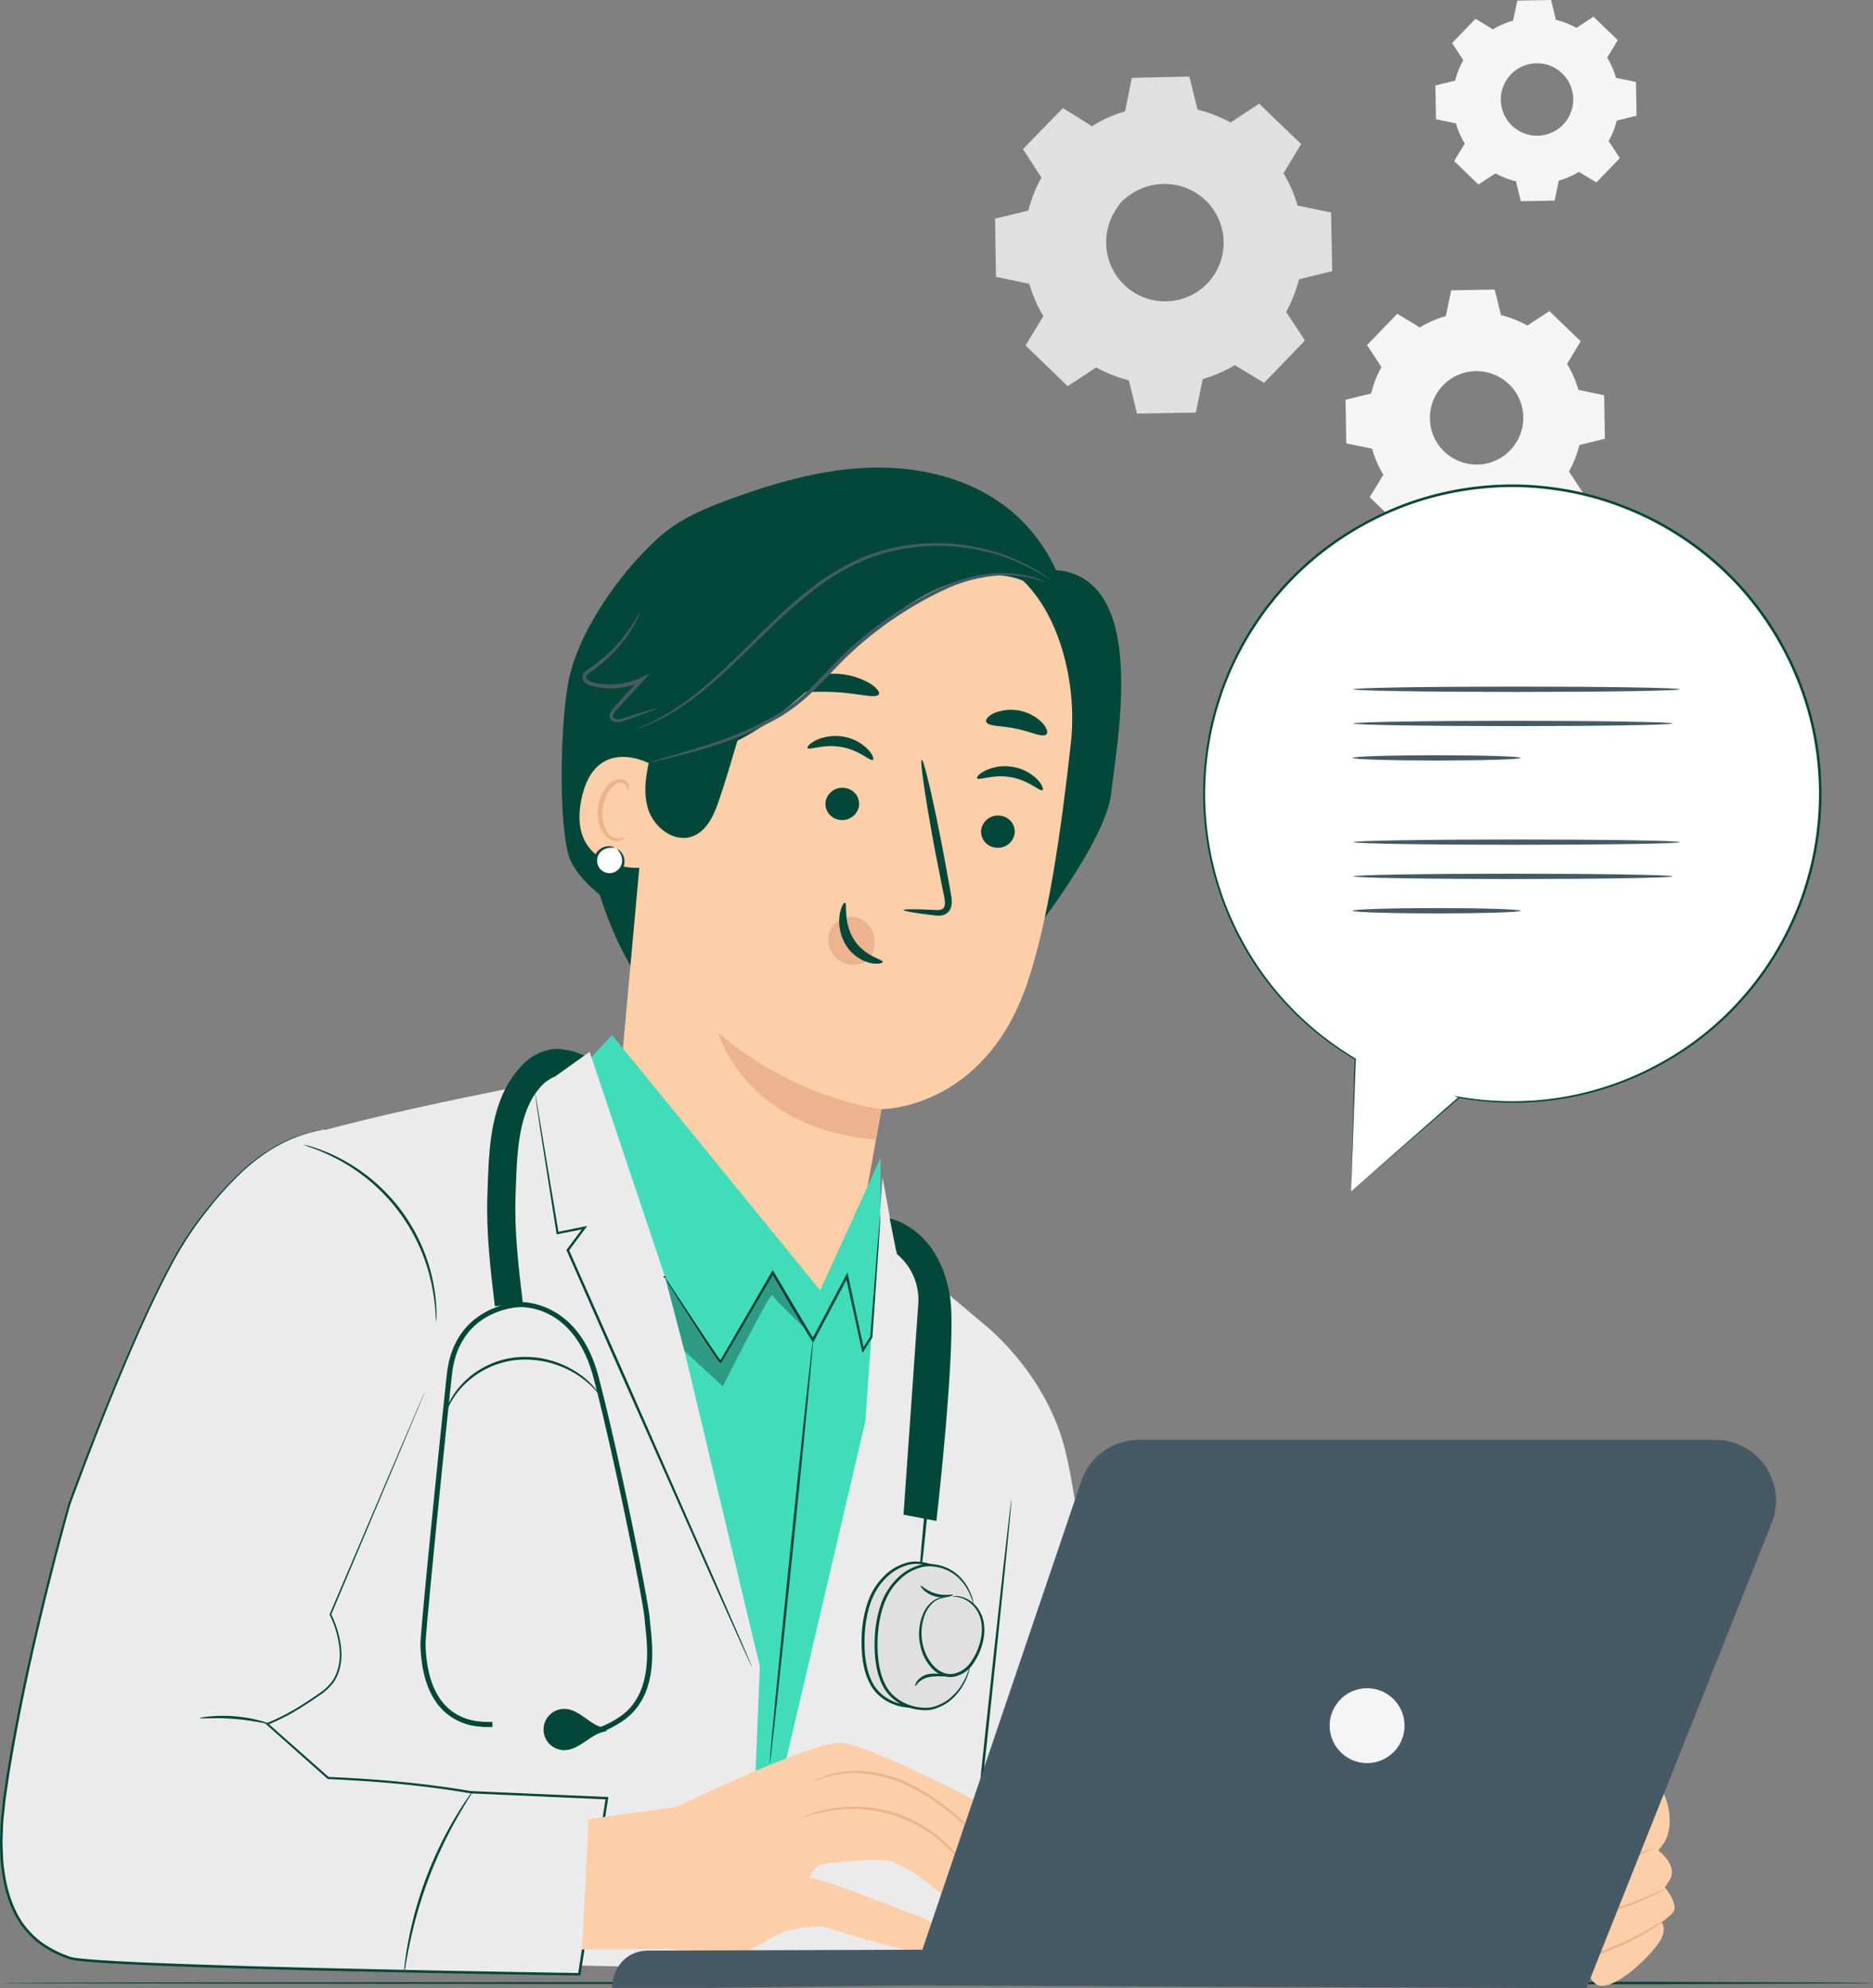
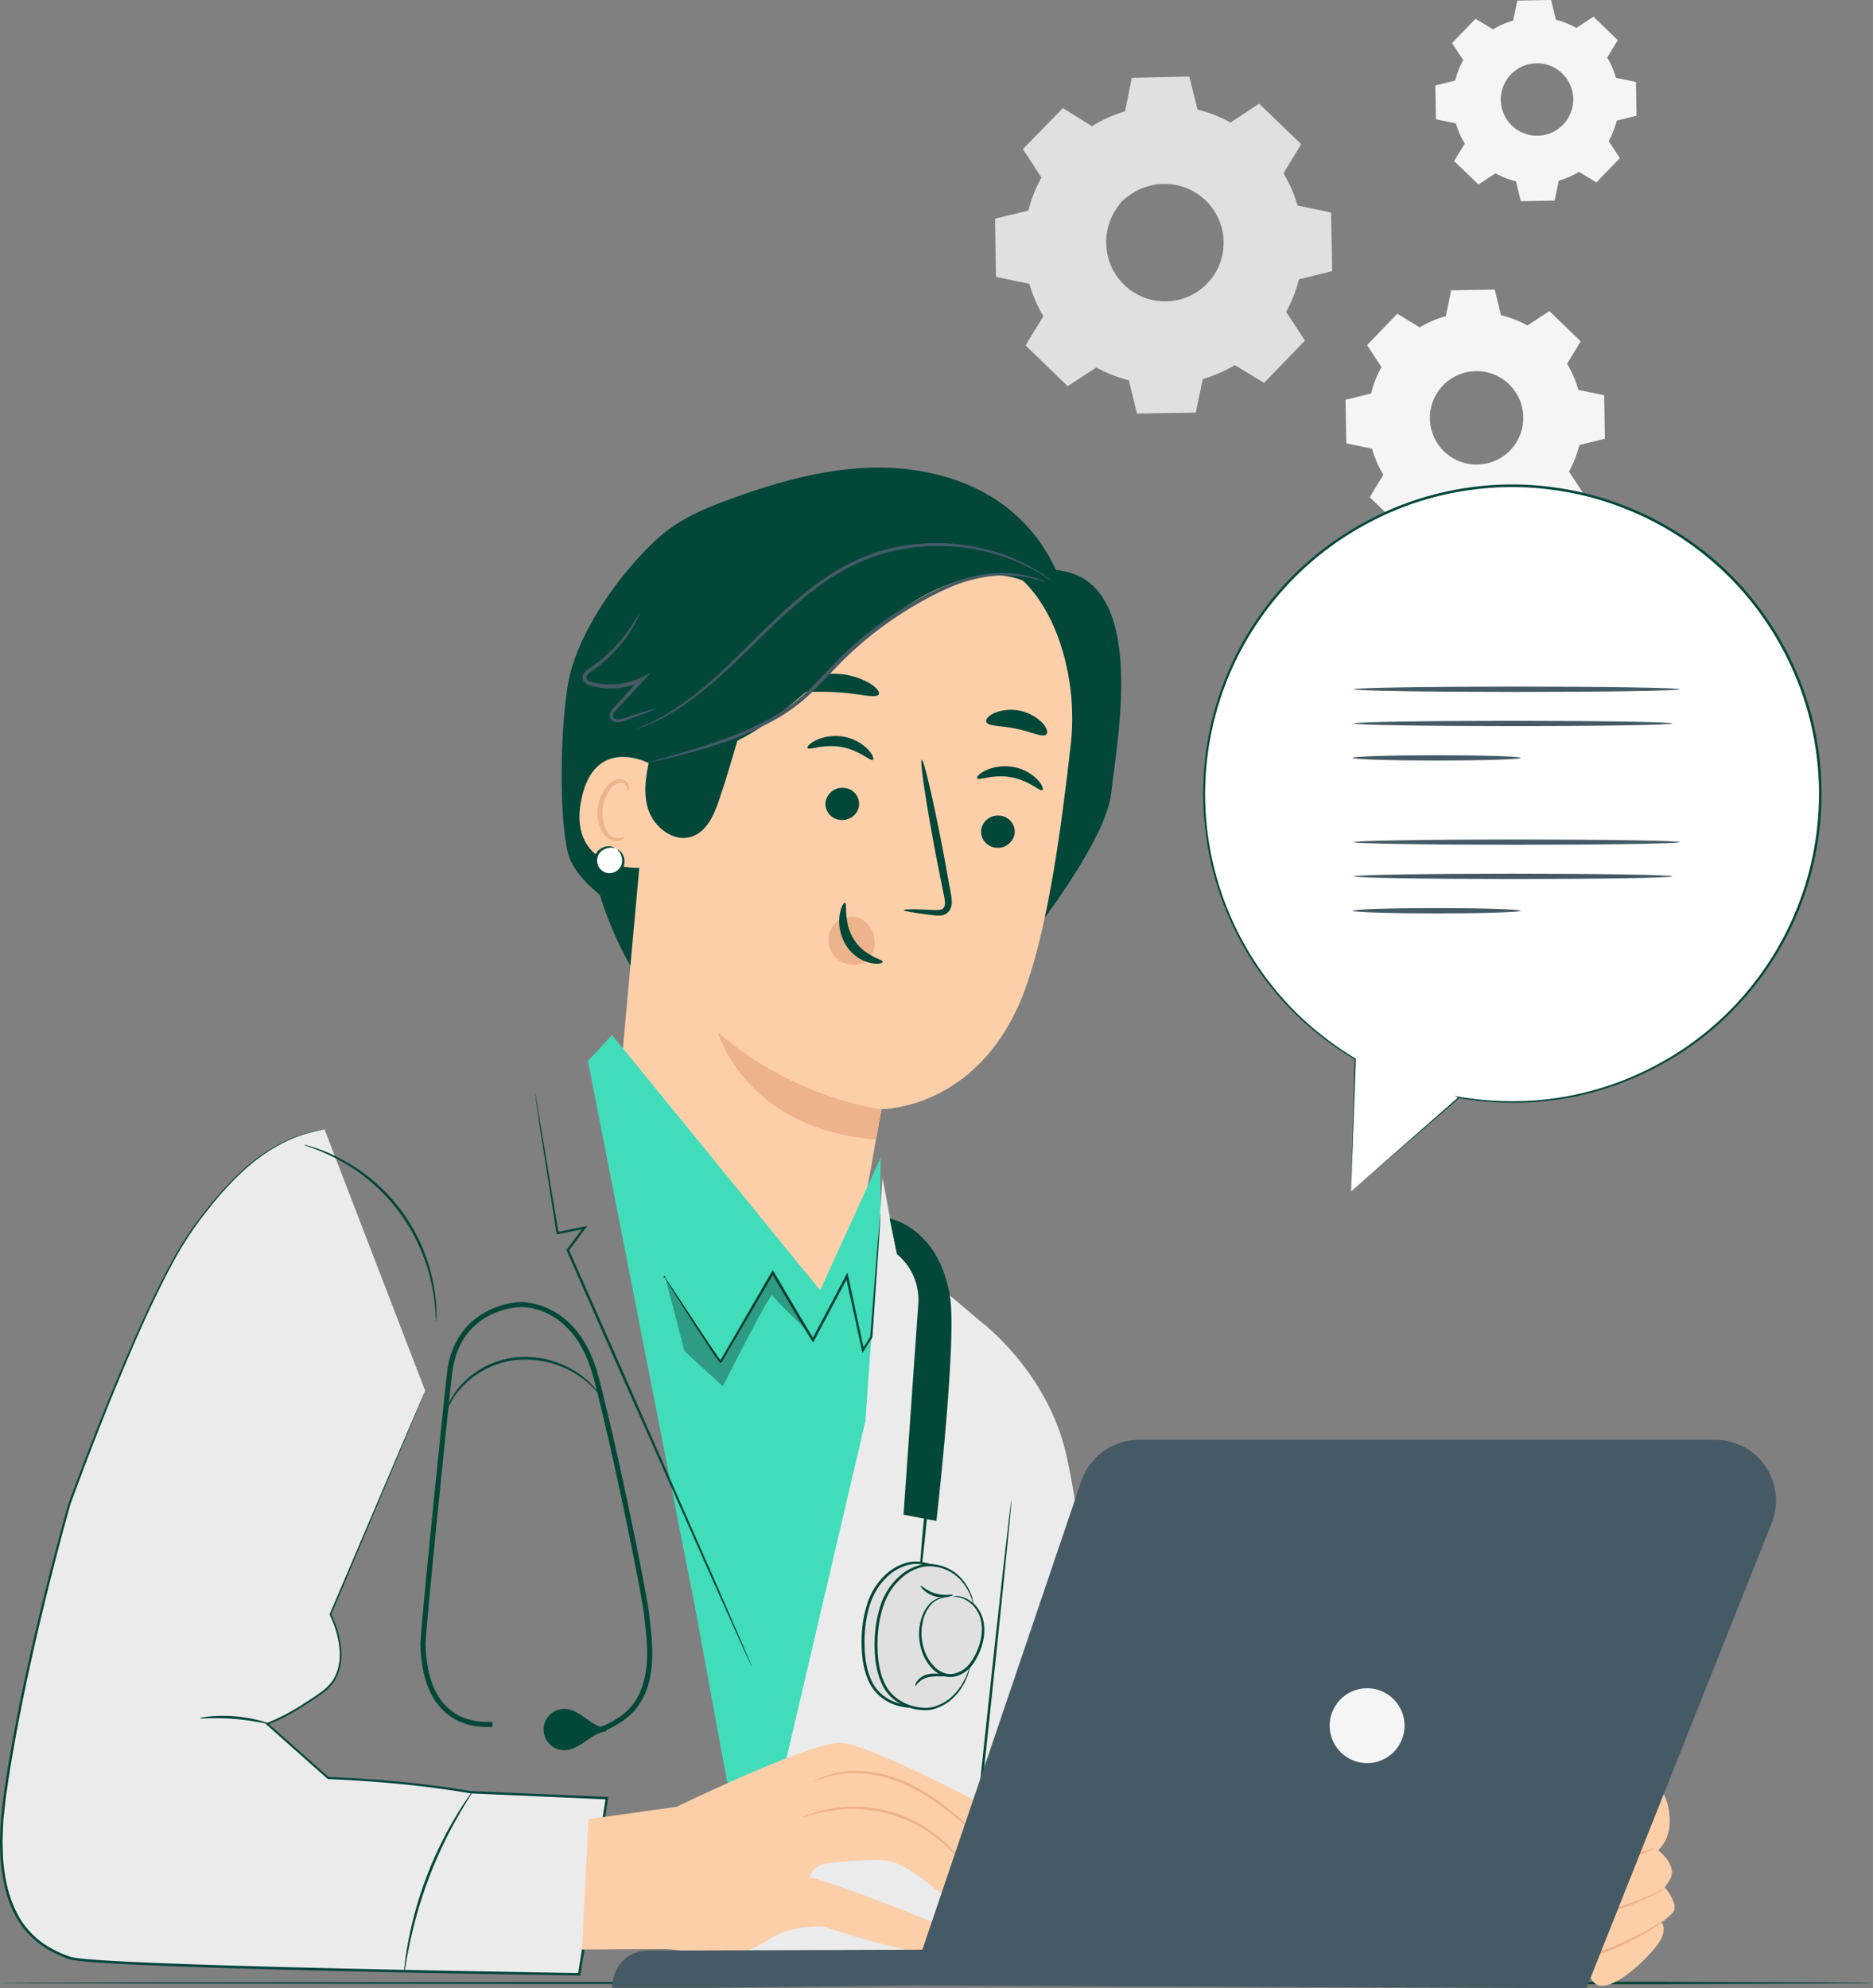
<svg xmlns="http://www.w3.org/2000/svg" width="1013.836" height="1076" viewBox="0 0 1013.836 1076">
  <rect x="0" y="0" width="1013.836" height="1076" fill="#808080" stroke="none" />
  <g transform="translate(-1536.082 -37)">
    <path d="M2304.6,214.189a57.752,57.752,0,0,1,14.09-6.124l2.9-13.946,23.563-.413,3.391,13.834a57.7,57.7,0,0,1,14.3,5.625l11.908-7.806,16.954,16.369-7.381,12.173a57.721,57.721,0,0,1,6.123,14.093l13.945,2.9.414,23.561-13.835,3.392a57.718,57.718,0,0,1-5.624,14.3l7.8,11.909-16.368,16.955-12.174-7.383a57.706,57.706,0,0,1-14.092,6.123l-2.9,13.946-23.562.413-3.391-13.834a57.828,57.828,0,0,1-14.3-5.625l-11.909,7.806L2277.5,306.087l7.382-12.174a57.7,57.7,0,0,1-6.124-14.092l-13.945-2.9-.414-23.562,13.835-3.392a57.826,57.826,0,0,1,5.624-14.3l-7.8-11.909,16.368-16.954,12.176,7.383Zm12.561,31.389a25.281,25.281,0,1,0,35.746-.629A25.28,25.28,0,0,0,2317.163,245.578Z" fill="#f5f5f5" />
    <path d="M2344.215,52.885a44.768,44.768,0,0,1,10.927-4.748l2.251-10.817,18.274-.32,2.63,10.729a44.817,44.817,0,0,1,11.088,4.362l9.236-6.054,13.148,12.7-5.724,9.441a44.729,44.729,0,0,1,4.749,10.93l10.814,2.251.322,18.273-10.73,2.631a44.775,44.775,0,0,1-4.362,11.087l6.053,9.236L2400.2,135.731l-9.442-5.725a44.742,44.742,0,0,1-10.929,4.748l-2.251,10.816-18.274.321-2.63-10.73a44.809,44.809,0,0,1-11.087-4.362l-9.236,6.054L2323.2,124.158l5.725-9.442a44.743,44.743,0,0,1-4.749-10.929l-10.815-2.25-.321-18.274,10.73-2.631a44.788,44.788,0,0,1,4.361-11.087l-6.053-9.236,12.694-13.149,9.444,5.725Zm9.741,24.344a19.606,19.606,0,1,0,27.723-.487A19.606,19.606,0,0,0,2353.956,77.229Z" fill="#f5f5f5" />
    <path d="M2127.17,105.388a74.412,74.412,0,0,1,18.154-7.89l3.74-17.969,30.36-.533,4.369,17.826a74.318,74.318,0,0,1,18.422,7.247l15.344-10.058L2239.4,115.1l-9.51,15.685a74.341,74.341,0,0,1,7.889,18.158l17.968,3.739.533,30.361-17.825,4.37a74.4,74.4,0,0,1-7.247,18.419l10.056,15.345-21.089,21.846-15.687-9.512a74.374,74.374,0,0,1-18.157,7.889l-3.74,17.969-30.359.533-4.37-17.827a74.393,74.393,0,0,1-18.42-7.247L2114.1,244.889,2092.256,223.8l9.511-15.686a74.346,74.346,0,0,1-7.891-18.157l-17.968-3.739-.533-30.36,17.826-4.371a74.489,74.489,0,0,1,7.247-18.419l-10.057-15.345,21.09-21.845,15.689,9.512Zm16.184,40.444a32.574,32.574,0,1,0,46.059-.809A32.574,32.574,0,0,0,2143.354,145.832Z" fill="#e0e0e0" />
    <path d="M2143.354,145.832a24.626,24.626,0,0,1,6.065-5.322,32.441,32.441,0,0,1,21.251-5.025,32.83,32.83,0,0,1,14.443,5.132,33.331,33.331,0,0,1,11.68,13.16,33.379,33.379,0,0,1,3.147,19.17,33.238,33.238,0,0,1-27.5,28.483,33.4,33.4,0,0,1-19.273-2.47,33.359,33.359,0,0,1-13.564-11.212,32.835,32.835,0,0,1-5.634-14.255,32.421,32.421,0,0,1,4.276-21.413,24.6,24.6,0,0,1,5.1-6.248c.176.15-1.966,2.138-4.475,6.61a32.468,32.468,0,0,0-3.6,20.852,31.827,31.827,0,0,0,18.594,24.094,31.826,31.826,0,0,0,18.264,2.239,31.564,31.564,0,0,0,25.991-26.924,31.834,31.834,0,0,0-2.88-18.17,31.822,31.822,0,0,0-24.73-17.736,32.469,32.469,0,0,0-20.714,4.33C2145.421,143.793,2143.509,146.005,2143.354,145.832Z" fill="#e0e0e0" />
    <path d="M2127.169,105.388a7.079,7.079,0,0,1-1.012-.534l-3.008-1.739-11.823-6.983.368-.049-20.963,21.967.057-.588c3.065,4.637,6.473,9.79,10.118,15.3l.182.275-.161.293a74.279,74.279,0,0,0-7.13,18.3l-.087.36-.363.09c-5.552,1.379-11.562,2.869-17.813,4.421l.506-.657c.191,9.559.392,19.705.6,30.356l-.584-.705,17.974,3.7.457.1.129.45a73.98,73.98,0,0,0,7.836,17.95l.253.416-.253.419c-2.941,4.866-6.185,10.233-9.488,15.7l-.133-1.031c6.869,6.617,14.278,13.751,21.87,21.065l-1.08-.1,15.334-10.073.45-.294.469.261a73.934,73.934,0,0,0,18.2,7.145l.531.13.131.532c1.371,5.583,2.869,11.673,4.381,17.824l-.905-.7,30.36-.546-.891.739c1.179-5.676,2.452-11.8,3.735-17.969l.115-.554.543-.153a73.681,73.681,0,0,0,17.912-7.783l.016-.009.489-.29.478.291,15.686,9.512-1.154.149,21.095-21.839-.108,1.148-10.05-15.348-.3-.465.271-.484a73.513,73.513,0,0,0,7.168-18.19l.133-.532.531-.13,17.829-4.356-.678.879q-.257-15.544-.5-30.358l.684.825-17.963-3.762-.5-.1-.136-.487a73.766,73.766,0,0,0-7.776-17.967l-.253-.421.253-.417,9.536-15.668.126.96c-7.669-7.435-14.909-14.454-21.8-21.135l.889.084-15.368,10.018-.342.223-.352-.2a74.065,74.065,0,0,0-18.242-7.237l-.362-.091-.087-.359c-1.566-6.483-2.977-12.323-4.311-17.839l.547.421-30.362.4.4-.333c-1.539,7.168-2.8,13.047-3.854,17.945l-.039.18-.174.048a77.016,77.016,0,0,0-13.882,5.341l-3.266,1.706a7.367,7.367,0,0,1-1.089.554,9.514,9.514,0,0,1,1.012-.689c.7-.427,1.746-1.068,3.2-1.845a71.978,71.978,0,0,1,13.861-5.645l-.211.228c.989-4.911,2.175-10.806,3.623-17.993l.065-.326.338-.008c8.578-.187,18.6-.408,30.357-.666l.439-.009.108.43c1.369,5.508,2.818,11.338,4.429,17.81l-.449-.45a75.05,75.05,0,0,1,18.6,7.258l-.693.025,15.319-10.1.476-.313.413.4,21.887,21.046.446.429-.322.533-9.484,15.7,0-.836a75.27,75.27,0,0,1,8,18.346l-.634-.59,17.972,3.717.673.139.012.689q.274,14.805.564,30.357l.013.71-.691.17-17.822,4.384.661-.661a75.3,75.3,0,0,1-7.323,18.649l-.035-.948,10.063,15.34.405.617-.512.532q-10.394,10.771-21.084,21.851l-.517.536-.637-.387-15.687-9.509h.966l-.017.009a75.478,75.478,0,0,1-18.368,7.977l.657-.707c-1.285,6.168-2.561,12.293-3.743,17.968l-.151.726-.741.013-30.361.52-.73.012-.174-.71c-1.5-6.152-2.993-12.244-4.358-17.829l.661.662a75.55,75.55,0,0,1-18.635-7.349l.917-.033-15.354,10.043L2114,246l-.5-.482L2091.678,224.4l-.48-.463.346-.568c3.32-5.456,6.578-10.813,9.534-15.67v.832a75.294,75.294,0,0,1-7.942-18.362l.585.543c-6.278-1.318-12.4-2.6-17.962-3.774l-.575-.121-.01-.586c-.163-10.653-.318-20.8-.463-30.36l-.009-.533.516-.126c6.26-1.515,12.279-2.973,17.838-4.32l-.448.449a75.094,75.094,0,0,1,7.362-18.538l.02.566c-3.6-5.543-6.966-10.723-10-15.384l-.207-.32.264-.27,21.215-21.723.169-.172.2.125,11.556,7.19,2.972,1.887A8.811,8.811,0,0,1,2127.169,105.388Z" fill="#e0e0e0" />
    <path d="M2549.918,1110.176c0,.393-185.29.71-81.553.71-514.558,0-931.551-.317-931.551-.71s416.993-.709,931.551-.709C2364.628,1109.467,2549.918,1109.785,2549.918,1110.176Z" fill="#034739" />
    <path d="M2267.424,681.791l2.232-71.645a167.043,167.043,0,1,1,56.141,20.72l.086.04Z" fill="#fff" />
    <path d="M2267.424,681.791l58.226-51.152.084.588-.085-.039-2.446-1.122,2.656.452a170.852,170.852,0,0,0,39.776,2.107,165.1,165.1,0,0,0,70.042-20.905,160.309,160.309,0,0,0,23.107-15.563,166.437,166.437,0,0,0,55.149-176.448,169.008,169.008,0,0,0-35.891-64.171,165.773,165.773,0,0,0-63.07-43.519,160.966,160.966,0,0,0-38.489-9.925,161.6,161.6,0,0,0-39-.6,166.83,166.83,0,0,0-37.269,8.251,170.089,170.089,0,0,0-33.58,16.118,164.776,164.776,0,0,0-50.775,49.482,165.992,165.992,0,0,0-6.017,173.028,165.315,165.315,0,0,0,28.737,37.5,169.207,169.207,0,0,0,31.248,23.98l.175.1-.007.2c-1.656,46.119-2.485,69.192-2.572,71.634.064-2.441.674-25.523,1.892-71.656l.166.3A169.163,169.163,0,0,1,2238,586.474a165.762,165.762,0,0,1-29.007-37.616,167.483,167.483,0,0,1,5.784-174.224,165.965,165.965,0,0,1,51.14-49.927,171.341,171.341,0,0,1,33.846-16.271,168.071,168.071,0,0,1,37.582-8.337,162.915,162.915,0,0,1,39.331.591,162.35,162.35,0,0,1,38.816,10.007,167.07,167.07,0,0,1,63.6,43.9,170.247,170.247,0,0,1,36.156,64.723,167.361,167.361,0,0,1-55.759,177.709,161.176,161.176,0,0,1-23.29,15.617,165.7,165.7,0,0,1-70.5,20.836,170.863,170.863,0,0,1-39.955-2.268l.21-.67.084.04.5.231-.414.357Z" fill="#034739" />
    <path d="M2268.775,428.537c0-.793,38.633-1.437,86.278-1.437,47.661,0,86.286.644,86.286,1.437s-38.625,1.437-86.286,1.437C2307.408,429.974,2268.775,429.33,2268.775,428.537Z" fill="#455a64" />
    <path d="M2268.776,410.029c0-.794,39.519-1.438,88.256-1.438,48.755,0,88.265.644,88.265,1.438s-39.51,1.436-88.265,1.436C2308.295,411.465,2268.776,410.822,2268.776,410.029Z" fill="#455a64" />
    <path d="M2268.238,447.159c0-.795,20.363-1.438,45.477-1.438s45.481.643,45.481,1.438-20.359,1.436-45.481,1.436S2268.238,447.952,2268.238,447.159Z" fill="#455a64" />
    <path d="M2268.775,511.269c0-.794,38.633-1.437,86.278-1.437,47.661,0,86.286.643,86.286,1.437s-38.625,1.437-86.286,1.437C2307.408,512.706,2268.775,512.062,2268.775,511.269Z" fill="#455a64" />
    <path d="M2268.776,492.76c0-.794,39.519-1.437,88.256-1.437,48.755,0,88.265.643,88.265,1.437s-39.51,1.437-88.265,1.437C2308.295,494.2,2268.776,493.553,2268.776,492.76Z" fill="#455a64" />
    <path d="M2268.238,529.89c0-.794,20.363-1.438,45.477-1.438s45.481.644,45.481,1.438-20.359,1.437-45.481,1.437S2268.238,530.683,2268.238,529.89Z" fill="#455a64" />
    <path d="M1856.265,429.181c-10.786,51.832,2,108.1,34.137,150.176l40.011-71.735" fill="#034739" />
    <path d="M2082.293,312.6c-20.445-16.416-47.489-23.074-73.7-22.519s-51.844,7.806-76.489,16.75c-13.829,5.018-27.75,10.762-38.782,20.492-20.135,17.76-42.451,48.846-48.741,74.948-5.085,21.106-6.438,75.973-.875,96.959,5.1,19.258,41.419,39.7,59.754,47.5L2115.231,374A90.2,90.2,0,0,0,2082.293,312.6Z" fill="#034739" />
    <path d="M2107.627,345.5l-40.708-15.016c13.225,58.839-2.86,185.131-.033,245.372,19.509-19.727,67.717-81.809,70.648-109.4S2158.416,349.766,2107.627,345.5Z" fill="#034739" />
    <path d="M1892.023,401.079c7.965-31.577,33.344-54.117,65.822-56.5l101.24-7.44c42.654,2.941,61.422,59.4,56.674,101.9-5.276,47.208-12.18,96.785-23.843,130.649-23.453,68.093-78.713,67.559-78.713,67.559.012-.105-5.951,33.313-9.633,53.758l-56.322,128.369L1868.532,656.5l23.092-254.611C1891.811,400.682,1891.626,402.654,1892.023,401.079Z" fill="#fccfa9" />
    <path d="M2085.287,488.184a9.122,9.122,0,0,1-10.259,7.541,8.722,8.722,0,0,1-7.834-9.73,9.123,9.123,0,0,1,10.248-7.545A8.73,8.73,0,0,1,2085.287,488.184Z" fill="#034739" />
    <path d="M2100.355,464.59c-1.32.976-7.24-5.258-16.912-6.935-9.638-1.813-17.608,1.912-18.449.544-.423-.615,1.086-2.529,4.57-4.235a25.025,25.025,0,0,1,15.022-1.884,24.02,24.02,0,0,1,13.2,6.982C2100.361,461.866,2101,464.162,2100.355,464.59Z" fill="#034739" />
    <path d="M2001.049,473.169a9.121,9.121,0,0,1-10.258,7.538,8.726,8.726,0,0,1-7.834-9.729,9.126,9.126,0,0,1,10.251-7.546A8.728,8.728,0,0,1,2001.049,473.169Z" fill="#034739" />
    <path d="M2008.581,448.229c-1.325.975-7.252-5.26-16.918-6.935-9.635-1.813-17.607,1.911-18.446.543-.421-.614,1.073-2.53,4.57-4.233a25.029,25.029,0,0,1,15.022-1.888,24.063,24.063,0,0,1,13.205,6.984C2008.577,445.5,2009.217,447.8,2008.581,448.229Z" fill="#034739" />
    <path d="M2025.26,529.512c.053-.556,6.243-.536,16.2-.069,2.513.179,4.935.1,5.648-1.511.9-1.682.332-4.523-.36-7.606q-1.905-9.573-3.992-20.083c-5.426-28.547-8.893-51.847-7.742-52.054s6.486,22.761,11.913,51.31q1.917,10.541,3.666,20.139c.441,2.97,1.487,6.436-.425,9.915a6.289,6.289,0,0,1-4.695,2.9,16.916,16.916,0,0,1-4.3-.156C2031.287,531.095,2025.2,530.069,2025.26,529.512Z" fill="#034739" />
    <path d="M1924.769,595.763s14.213,52.161,85.478,57.944l2.956-16.468S1966.519,632.044,1924.769,595.763Z" fill="#edb38c" />
    <path d="M2011.773,412.768c-1.415,2.46-10.849-.483-22.43-1.113-11.573-.861-21.3.849-22.392-1.774-.473-1.245,1.557-3.438,5.7-5.332a39.038,39.038,0,0,1,34.149,2.2C2010.671,409.159,2012.4,411.592,2011.773,412.768Z" fill="#034739" />
    <path d="M2102.472,434.469c-2.086,1.9-8.345-1.555-16.334-3.072-7.936-1.8-15.05-1.128-16.208-3.7-.487-1.237.969-3.246,4.3-4.8a24.058,24.058,0,0,1,26.219,5.456C2102.881,431.105,2103.411,433.529,2102.472,434.469Z" fill="#034739" />
    <path d="M2108.138,371.684c-2.4-11.3-12.839-19.688-24.095-22.289s-23.118-.278-33.98,3.658c-46,16.67-77.815,71.072-123.469,88.666-11.228,4.328-23.417-3.643-33.485,2.946s-17.975,18.575-15.141,30.269c-4.182-8.581-8.415-17.314-9.985-26.731s-.128-19.786,6.022-27.088c4.668-5.542,11.8-9.134,14.768-15.747,2.606-5.816,1.338-12.612,2.719-18.834,1.407-6.335,5.465-11.719,9.6-16.719,21.229-25.669,48.038-47.53,79.493-58.488,20.552-7.16,43.008-9.485,64.29-4.938s41.266,16.23,54.333,33.633c7.685,10.236,15.789,20.854,8.93,31.662" fill="#034739" />
    <path d="M1892.57,453.524c-.378-2.141-34.556-21.836-41.963,16.9-7.193,37.635,32.188,36.995,32.458,35.927S1892.57,453.524,1892.57,453.524Z" fill="#fccfa9" />
    <path d="M1874.129,489.9c-.144-.15-.744.336-1.947.635a6.671,6.671,0,0,1-4.923-.819c-3.7-2.208-5.866-9.153-4.773-15.975a22.021,22.021,0,0,1,3.6-9.046c1.668-2.54,3.81-4.129,5.88-4.109a3.4,3.4,0,0,1,3.533,2.526c.307,1.148-.073,1.854.115,1.957.088.114.926-.48.914-2.091a4.239,4.239,0,0,0-1.038-2.638,5.022,5.022,0,0,0-3.446-1.64c-2.942-.346-6.058,1.834-7.95,4.55a22.66,22.66,0,0,0-4.247,10.068c-1.185,7.633,1.365,15.464,6.512,18.06a7.154,7.154,0,0,0,6.187.132C1873.889,490.8,1874.246,490,1874.129,489.9Z" fill="#edb38c" />
    <path d="M1881.02,431.464a14.938,14.938,0,0,0,2.5-.864c1.606-.661,4.05-1.487,7.041-2.893a131.579,131.579,0,0,0,23.668-14.9c9.368-7.241,19.558-16.988,30.669-27.909,11.124-10.889,23.355-22.958,38.038-33.21a120.367,120.367,0,0,1,22.914-12.29,99.409,99.409,0,0,1,23.453-5.978,109.093,109.093,0,0,1,40.83,2.217,104.607,104.607,0,0,1,25.83,10.018c2.933,1.494,5.038,2.945,6.524,3.836a14.981,14.981,0,0,0,2.309,1.311,14.868,14.868,0,0,0-2.111-1.6,64.9,64.9,0,0,0-6.387-4.136,99.286,99.286,0,0,0-25.861-10.624,108.34,108.34,0,0,0-41.345-2.616,99.869,99.869,0,0,0-23.859,5.977,120.5,120.5,0,0,0-23.287,12.447c-14.862,10.377-27.117,22.554-38.179,33.5-11.05,10.989-21.1,20.773-30.305,28.088a142.094,142.094,0,0,1-23.2,15.264c-2.926,1.491-5.315,2.413-6.872,3.177A15.183,15.183,0,0,0,1881.02,431.464Z" fill="#455a64" />
    <path d="M1868.653,495.807a7.541,7.541,0,1,0,1.661.873" fill="#fff" />
    <path d="M1870.314,496.68c-.258.185,2.227,1.746,2.489,5.672a6.5,6.5,0,0,1-2.53,5.658,6.7,6.7,0,0,1-10.94-5.762,6.5,6.5,0,0,1,3.235-5.287c3.386-2,6.077-.838,6.086-1.154.038-.09-.51-.493-1.694-.731a7.828,7.828,0,0,0-5,.807,7.658,7.658,0,0,0-4.237,6.263,8.228,8.228,0,0,0,13.544,7.134,7.669,7.669,0,0,0,2.768-7.038,7.829,7.829,0,0,0-2.163-4.579C1871.007,496.821,1870.363,496.6,1870.314,496.68Z" fill="#034739" />
    <path d="M1888.6,443.827c-2.427,10.2-4.842,20.99-1.713,30.993s14.021,18.37,23.892,14.847c8.051-2.873,11.905-11.841,14.628-19.945,7.86-23.386,13.827-47.379,21.89-70.7Z" fill="#034739" />
    <path d="M2102.051,352.086c-.08.211-3.22-1.223-9.231-2.493a65.594,65.594,0,0,0-25.775.111,83.562,83.562,0,0,0-17.073,5.265,172.014,172.014,0,0,0-18.328,9.441,196.946,196.946,0,0,0-37.655,28.418c-5.99,5.874-11.468,12.035-17.206,17.62a97.472,97.472,0,0,1-18.154,14.307,170.738,170.738,0,0,1-35.676,15.641c-10.559,3.381-19.263,5.515-25.268,6.993l-6.941,1.6a10.875,10.875,0,0,1-2.457.411,10.813,10.813,0,0,1,2.348-.831l6.837-1.988c5.933-1.724,14.564-4.081,25-7.628,10.409-3.569,22.714-8.343,35.125-15.891a96.93,96.93,0,0,0,17.71-14.121c5.645-5.531,11.115-11.7,17.171-17.646a193.056,193.056,0,0,1,38.164-28.6,167.493,167.493,0,0,1,18.636-9.374,83.039,83.039,0,0,1,17.49-5.117,63.3,63.3,0,0,1,26.232.569,45.21,45.21,0,0,1,6.806,2.215A10.853,10.853,0,0,1,2102.051,352.086Z" fill="#455a64" />
    <path d="M1891.715,420.344c.042.124-1.279.7-3.737,1.656l-10.552,3.9-3.546,1.271a10.306,10.306,0,0,1-4.371.632,4.025,4.025,0,0,1-2.446-1.057,3.338,3.338,0,0,1-.968-2.74c.276-1.995,1.6-3.263,2.633-4.451,4.37-4.837,9.164-10.142,14.254-15.774l1.245,1.656a40.094,40.094,0,0,1-26.981,3.066,11.542,11.542,0,0,1-3.318-1.2,4.7,4.7,0,0,1-2.472-3.072,4.166,4.166,0,0,1,1.311-3.7,16.217,16.217,0,0,1,2.572-1.977,80.755,80.755,0,0,0,15.732-13.912c7.874-9.122,10.9-16.127,11.266-15.912.113.053-.531,1.829-2.093,4.864a71.79,71.79,0,0,1-8.01,12.03,77.213,77.213,0,0,1-15.778,14.568c-1.644,1.082-3.313,2.367-2.981,3.65.234,1.267,2.278,2.236,4.255,2.6a38.718,38.718,0,0,0,25.562-2.9l5.09-2.491-3.845,4.149L1870.086,420.8c-1.1,1.148-2.118,2.3-2.261,3.4-.143,1.079.66,1.871,1.886,1.994,2.468.309,4.976-.958,7.276-1.585l10.753-3.308C1890.272,420.564,1891.673,420.221,1891.715,420.344Z" fill="#455a64" />
    <path d="M1985.326,540.78a12.8,12.8,0,0,1,14.736-7.251,13.386,13.386,0,0,1,8.852,9.017,16.458,16.458,0,0,1-1.675,12.713l-.364.87a14.582,14.582,0,0,1-16.773.557A13.632,13.632,0,0,1,1985.326,540.78Z" fill="#edb38c" />
    <path d="M2013.846,557.578c.273-1.466-9.581-2.74-15.5-12.069-5.948-9.318-3.5-19.686-4.871-19.939-.6-.216-2.213,2.1-2.9,6.518a24.748,24.748,0,0,0,3.507,16.572,21.562,21.562,0,0,0,13.082,9.488C2011.236,559.049,2013.818,558.261,2013.846,557.578Z" fill="#034739" />
    <path d="M2067.831,752.95s33.471,25.327,44.532,67.716c9.513,36.458,25.472,178.5,25.472,178.5l153.044,2.331,21.694,102.2-275.959,3.661-8.3-146.83Z" fill="#ebebeb" />
    <path d="M1854.326,611.185l13.057-14.061L1980.023,735.3l32.753-71.751c-.1-.1-.231,45.864-.231,45.864s-3.551,97.314-5.692,98.939-19.221,77.632-19.221,77.632l-35.516,156.678-9.682,27.871-30.053-163.177Z" fill="#41ddbb" />
-     <path d="M1680.141,660.627c11.781-12.191,151.863-38.5,151.863-38.5l23.246-15.837,40.885,121.971,10.445,39.96,40.792,170.6L1940.7,1102.79l-327.561-7.441S1655.284,686.35,1680.141,660.627Z" fill="#ebebeb" />
    <path d="M1935.09,1102.662l120.88,2.81,11.86-352.522-46.808-39.435L2013.8,674.29l-9.29,131.846Z" fill="#ebebeb" />
    <path d="M2083.556,848.806c.39.042-5.39,57.26-12.908,127.784-7.521,70.549-13.932,127.688-14.322,127.647s5.39-57.248,12.91-127.8C2076.755,905.916,2083.167,848.765,2083.556,848.806Z" fill="#034739" />
    <path d="M1863.585,972.207c-7.945-1.2-13.425-9.88-21.447-10.352a11.165,11.165,0,1,0-.618,22.311c8.486-.029,14.495-9.3,22.927-10.256" fill="#034739" />
    <path d="M1795.152,971.379a47.84,47.84,0,0,0,7.542.223l-.129-2.769c-10.044.472-18.139-2.085-24.082-7.579-7.475-6.906-11.519-18.213-12.024-33.6l-.02-.588c-.225-6.1,11.8-124,14.314-146.358,3.928-34.922,35.122-36.235,36.45-36.274,1.266-.089,29.653-1.6,40.142,38.205,10.978,41.687,27.053,121.449,27.674,130.657.077,1.128.227,2.53.4,4.156,1.271,11.841,3.917,36.478-13.673,48.516-19.607,13.418-33.03,5.858-33.589,5.534l-1.413,2.384c.627.364,15.421,8.841,36.57-5.633,18.955-12.971,16.19-38.722,14.861-51.1-.17-1.583-.318-2.95-.39-4.047-.627-9.279-16.754-89.379-27.763-131.176-11.091-42.122-42.643-40.3-42.959-40.265-.287.007-34.86,1.38-39.064,38.73-2.073,18.418-14.567,140.293-14.327,146.771l.019.577c.527,16.156,4.872,28.117,12.912,35.544A31.837,31.837,0,0,0,1795.152,971.379Z" fill="#034739" />
    <path d="M1776.838,803.077c.35.165,1.466-5.785,7.278-13.08a46.995,46.995,0,0,1,30.833-16.92,52.1,52.1,0,0,1,34.343,8.472c7.735,5.2,10.878,10.293,11.139,10.046.04-.029-.143-.342-.532-.916a24.136,24.136,0,0,0-1.813-2.429,41.822,41.822,0,0,0-8.216-7.541,51.494,51.494,0,0,0-35.089-9.065,47.314,47.314,0,0,0-19.144,6.66,45.981,45.981,0,0,0-12.325,11.065,36.733,36.733,0,0,0-5.4,9.766,21.339,21.339,0,0,0-.889,2.9A2.915,2.915,0,0,0,1776.838,803.077Z" fill="#034739" />
    <path d="M2042.951,860.128l-17.8-3.4,7.987-114.073a32.041,32.041,0,0,0-11.543-26.928h0l-3.952-19.3s26.833,4.852,32.7,42.658C2054.074,763.159,2042.951,860.128,2042.951,860.128Z" fill="#034739" />
    <path d="M2039.976,828.023c-.437-.041-2.173,14.3-3.878,32.028s-2.733,32.139-2.3,32.181,2.173-14.295,3.878-32.029S2040.413,828.065,2039.976,828.023Z" fill="#034739" />
    <path d="M2054.082,937.035a33.018,33.018,0,0,1-8.519,16.364c-3.952,4.23-11.527,8.012-17.248,7.131,0,0-14.471-.155-21.015-13.2-5.927-11.817-5.424-35.16,1.506-48.324,4.766-9.053,14.279-16.98,24.483-16.243,13.4.969,20.848,11.435,22.763,21.484" fill="#e0e0e0" />
    <path d="M2056.052,904.246a20.5,20.5,0,0,0-1.844-6.792,27.032,27.032,0,0,0-4.382-7.056,23.457,23.457,0,0,0-8.927-6.466,23.926,23.926,0,0,0-6.258-1.626,19.291,19.291,0,0,0-7.042.245,27.513,27.513,0,0,0-13.266,7.7,35.979,35.979,0,0,0-8.756,14.492,65.728,65.728,0,0,0-3.088,17.874c-.3,9.574.66,19.222,5.231,26.965a23.573,23.573,0,0,0,9.355,8.574,27.535,27.535,0,0,0,11.232,3.02l-.091-.008a17.28,17.28,0,0,0,8.38-1.242,27.1,27.1,0,0,0,6.567-3.7,30.753,30.753,0,0,0,7.662-9.344,29.437,29.437,0,0,0,2.832-7.173,18.559,18.559,0,0,0,.384-1.986,1.914,1.914,0,0,0,.042-.694c-.226-.077-.592,3.8-3.9,9.486a30.976,30.976,0,0,1-7.648,8.871,26.4,26.4,0,0,1-6.354,3.432,16.185,16.185,0,0,1-7.763,1.064l-.022,0-.07,0c-6.872-.417-14.941-3.857-19.315-11.089-4.251-7.249-5.242-16.74-4.93-26.1.5-12.083,3.683-24,11.3-31.4a26.345,26.345,0,0,1,12.513-7.45,18.172,18.172,0,0,1,6.606-.314,22.9,22.9,0,0,1,14.669,7.465,27.762,27.762,0,0,1,4.483,6.721C2055.571,901.758,2055.87,904.295,2056.052,904.246Z" fill="#034739" />
    <path d="M2061.137,938.319a33.018,33.018,0,0,1-8.519,16.366c-3.952,4.23-11.527,8.012-17.248,7.13,0,0-14.471-.154-21.015-13.2-5.927-11.818-5.425-35.16,1.506-48.325,4.766-9.052,14.28-16.98,24.484-16.243,13.4.969,20.847,11.435,22.763,21.484" fill="#e0e0e0" />
    <path d="M2063.108,905.531a20.533,20.533,0,0,0-1.844-6.792,27.071,27.071,0,0,0-4.383-7.056,23.43,23.43,0,0,0-8.927-6.465,23.878,23.878,0,0,0-6.258-1.627,19.315,19.315,0,0,0-7.042.246,27.505,27.505,0,0,0-13.266,7.705,35.976,35.976,0,0,0-8.756,14.492,65.844,65.844,0,0,0-3.089,17.874c-.3,9.573.661,19.221,5.233,26.965a23.578,23.578,0,0,0,9.354,8.574,27.547,27.547,0,0,0,11.233,3.019l-.091-.008a17.26,17.26,0,0,0,8.378-1.242,27.093,27.093,0,0,0,6.568-3.7,30.778,30.778,0,0,0,7.663-9.343,29.611,29.611,0,0,0,2.832-7.174,18.789,18.789,0,0,0,.383-1.985,1.875,1.875,0,0,0,.041-.7c-.225-.077-.591,3.8-3.9,9.486a30.968,30.968,0,0,1-7.649,8.872,26.384,26.384,0,0,1-6.353,3.431,16.159,16.159,0,0,1-7.762,1.064l-.023,0-.071,0c-6.871-.417-14.94-3.856-19.314-11.089-4.252-7.249-5.243-16.74-4.929-26.1.5-12.082,3.682-24,11.3-31.4a26.342,26.342,0,0,1,12.513-7.45,18.142,18.142,0,0,1,6.6-.313,22.886,22.886,0,0,1,14.669,7.464,27.7,27.7,0,0,1,4.483,6.722C2062.626,903.043,2062.925,905.581,2063.108,905.531Z" fill="#034739" />
    <path d="M2051.712,900.984c6.77-.683,13.194,4.538,15.411,10.97s.9,13.64-1.942,19.824a24.721,24.721,0,0,1-5.918,8.446,13.418,13.418,0,0,1-9.488,3.535c-5.072-.333-9.285-4.22-11.833-8.618a28.43,28.43,0,0,1-2.043-23.718c1.893-5.135,6.29-10.162,11.75-9.782" fill="#e0e0e0" />
    <path d="M2047.649,901.641a2.926,2.926,0,0,0-1.206-.149,8.481,8.481,0,0,0-3.4.8c-2.808,1.22-6.2,4.588-7.954,9.789a28.835,28.835,0,0,0,.087,18.778,24.309,24.309,0,0,0,5.951,9.595c2.8,2.759,7.089,4.772,11.454,3.933a16.408,16.408,0,0,0,10.1-6.754,34.369,34.369,0,0,0,4.91-10.12c2.135-6.854,1.613-13.892-1.269-18.645a16.38,16.38,0,0,0-9.953-7.758,11.591,11.591,0,0,0-3.465-.343,3.474,3.474,0,0,0-1.193.217,22.782,22.782,0,0,1,4.492.721,16.2,16.2,0,0,1,9.142,7.719c2.562,4.492,2.963,11.113.846,17.658a33.522,33.522,0,0,1-4.759,9.621,14.962,14.962,0,0,1-9.131,6.12c-3.77.719-7.489-.97-10.108-3.5a23.119,23.119,0,0,1-5.641-8.955,28.2,28.2,0,0,1-.4-17.934c1.529-4.985,4.611-8.281,7.161-9.587A12.841,12.841,0,0,1,2047.649,901.641Z" fill="#034739" />
    <path d="M2031.587,949.455c.234.085.666-.9,1.825-2.02a11.36,11.36,0,0,1,5.505-2.828,28.663,28.663,0,0,1,6.473-.377c1.709.04,2.8.006,2.823-.218s-.991-.569-2.706-.9a18.023,18.023,0,0,0-6.92-.061,10.132,10.132,0,0,0-6.025,3.647C2031.458,948.212,2031.406,949.418,2031.587,949.455Z" fill="#034739" />
    <path d="M2034.4,895.144c-.152.121.363,1.13,1.671,2.385a15.188,15.188,0,0,0,13.149,3.7c1.77-.388,2.736-.979,2.67-1.161-.121-.458-4.318.791-9.254-.658C2037.67,898.073,2034.741,894.817,2034.4,895.144Z" fill="#034739" />
    <path d="M2012.624,693.962a6.286,6.286,0,0,1,0,1.21c-.044.885-.1,2.051-.174,3.525-.2,3.193-.476,7.709-.83,13.434-.8,11.707-1.941,28.34-3.322,48.5l-.01.145-.08.126-4.493,7.079-.791,1.247-.316-1.445c-2.659-12.165-5.613-25.675-8.747-40.012l1.279.177-18.061,34.065-.278.524-.5.944-.6-.75a12.448,12.448,0,0,1-.891-1.3l-.736-1.183-1.436-2.36-2.818-4.7-5.5-9.277q-5.4-9.2-10.54-17.927l1.177,0-28.261,48.177.069-.343a.718.718,0,0,1-.061.367.517.517,0,0,1-.436.311.634.634,0,0,1-.34-.049l-.048-.03-.095-.065a1.6,1.6,0,0,1-.218-.2l-.287-.332-.5-.647-.932-1.289-1.763-2.555-3.309-4.958-5.962-9.156c-3.657-5.733-6.821-10.7-9.434-14.79-2.51-4.024-4.485-7.188-5.888-9.437-.622-1.031-1.116-1.851-1.5-2.484a.5.5,0,1,1,.136-.087l1.628,2.4,6.134,9.277c2.672,4.056,5.908,8.969,9.648,14.645l6.054,9.086,3.345,4.918,1.773,2.525.925,1.258.478.606.237.271c.021.02.1.1.072.073.058-.183-.235.477-.247.389.1.181-.172-.121-.281.066l-.138-.317c8.024-13.835,17.541-30.243,28.022-48.316l.584-1.006.593,1.005,10.573,17.9q2.726,4.583,5.51,9.267,1.4,2.334,2.817,4.69l1.431,2.35.725,1.166.365.579.148.216.066.105.033.053.016.027c-.031.05.171-.162-.369.453l-.717-.232.278-.523c6.286-11.825,12.387-23.3,18.1-34.045l.884-1.662.395,1.839c3.078,14.349,5.979,27.87,8.591,40.045l-1.106-.2c1.581-2.457,3.127-4.862,4.536-7.052l-.09.27c1.587-20.142,2.9-36.762,3.819-48.46.488-5.715.874-10.223,1.147-13.411.144-1.468.258-2.63.344-3.512A6.246,6.246,0,0,1,2012.624,693.962Z" fill="#034739" />
-     <path d="M1952.724,991.44c-.39-.039,4.544-51.393,11.019-114.686,6.477-63.315,12.041-114.593,12.431-114.553s-4.542,51.382-11.019,114.7C1958.68,940.191,1953.114,991.48,1952.724,991.44Z" fill="#034739" />
    <path d="M1943.053,939.014a4.45,4.45,0,0,1-.435-.8l-1.145-2.419c-1.017-2.221-2.451-5.357-4.28-9.355-3.7-8.233-8.984-20-15.5-34.511L1871.05,777.849l-28.231-64.023-.154-.349.227-.3,9.09-12.141.622.98-14.606,2.9-.6.119-.094-.6c-3.578-22.786-6.542-41.655-8.626-54.927-.956-6.532-1.709-11.683-2.238-15.3-.214-1.7-.383-3.037-.508-4.029a6.78,6.78,0,0,1-.072-1.393c.78,4.672,5.145,30.814,12.6,75.456l-.692-.479,14.591-2.976,1.591-.325-.97,1.306-9.042,12.177.074-.653,28.337,63.976c19.612,44.577,37.368,84.933,50.263,114.244l15.087,34.694c1.725,4.044,3.078,7.215,4.036,9.462.424,1.031.759,1.849,1.017,2.476A4.289,4.289,0,0,1,1943.053,939.014Z" fill="#034739" />
    <path d="M1766.25,789.737c-38.834,91.257-51.322,121-51.322,121s14.969,28.379-4.277,42.061-29.937,17.181-29.937,17.181l33.013,29.257s41.118,1.336,77.114,7.7l73.774,3.221-14.968,95.321s-263.363-3.847-276.023-8.873-44.735-16.043-35.113-86.448,35.113-159.1,35.113-159.1,40.526-112.183,65.99-147.866c20.831-29.191,42.239-50.511,72.167-54.963" fill="#ebebeb" />
    <path d="M1711.781,648.225s-1.112.257-3.289.688a37.665,37.665,0,0,0-4.024.931c-1.58.449-3.445.866-5.467,1.646-8.171,2.718-19.85,8.56-31.881,19.82a175.73,175.73,0,0,0-18.355,20.239,181.515,181.515,0,0,0-18.113,26.974c-11.211,20.5-21.914,44.921-33.1,72.128q-8.325,20.441-16.87,43l-4.257,11.4-2.12,5.782c-.608,1.918-1.138,3.967-1.7,5.964q-3.33,12.069-6.579,24.637c-8.6,33.509-17.09,69.535-23.62,107.877-.828,4.791-1.6,9.62-2.287,14.492-.342,2.434-.755,4.871-1.043,7.324q-.39,3.683-.782,7.387c-.681,4.929-.588,9.932-.866,14.941.187,5,.126,10.065.915,15.068,1.222,10,4.077,20.063,9.737,28.65a47.338,47.338,0,0,0,10.661,11.041,58.815,58.815,0,0,0,13.823,7.217,14.511,14.511,0,0,0,3.669,1.032c1.3.173,2.587.39,3.912.5,2.629.283,5.281.485,7.939.683,5.317.383,10.669.678,16.042.955,10.75.539,21.6.956,32.522,1.348,21.853.775,44.034,1.38,66.482,1.944,50.424,1.238,99.515,2.153,146.527,2.892l-.693.583q7.764-49.323,15-95.315l.621.76-73.772-3.26-.039,0-.042-.007c-26.86-4.613-52.687-6.653-77.024-7.744l-.207-.009-.149-.132-32.985-29.287-.645-.573.829-.315a115.075,115.075,0,0,0,19.33-10.074c3-1.893,5.929-3.814,8.754-5.8a29.294,29.294,0,0,0,7.324-6.807c3.649-5.525,4.573-12.266,3.784-18.45a53.952,53.952,0,0,0-5.192-17.416l-.091-.189.075-.175,38.025-89.142,10.13-23.6q1.729-3.978,2.631-6.055c.6-1.357.928-2.035.928-2.035s-.258.71-.819,2.081l-2.525,6.1L1752.98,821.6c-8.738,20.718-21.5,50.985-37.66,89.294l-.015-.363a54.744,54.744,0,0,1,5.336,17.714c.82,6.3-.087,13.3-3.9,19.089a30.308,30.308,0,0,1-7.551,7.068c-2.831,2-5.768,3.936-8.781,5.847a115.548,115.548,0,0,1-19.536,10.219l.184-.888q15.84,14.013,33.04,29.226l-.356-.141c24.4,1.052,50.241,3.054,77.2,7.65l-.081-.009,73.776,3.183.736.031-.114.729q-7.194,45.906-14.936,95.325l-.093.594-.6-.009c-47.018-.715-96.111-1.618-146.542-2.856-22.451-.565-44.636-1.172-66.5-1.952-10.93-.394-21.78-.814-32.541-1.357-5.381-.28-10.739-.577-16.074-.963-2.668-.2-5.329-.405-7.987-.691-1.327-.108-2.661-.33-3.991-.51a16.093,16.093,0,0,1-3.956-1.114,60.192,60.192,0,0,1-14.121-7.389,48.739,48.739,0,0,1-10.985-11.389c-5.822-8.841-8.71-19.114-9.944-29.251-.795-5.079-.731-10.188-.915-15.246.282-5.049.2-10.1.883-15.059q.4-3.728.794-7.435c.292-2.466.706-4.9,1.052-7.343.691-4.881,1.471-9.718,2.3-14.516,6.577-38.4,15.117-74.435,23.771-107.956q3.268-12.567,6.622-24.646c.573-2.019,1.086-4,1.728-6.019q1.076-2.919,2.142-5.81,2.16-5.755,4.28-11.4,8.567-22.536,16.965-42.994c11.254-27.2,22.028-51.615,33.336-72.133a181.444,181.444,0,0,1,18.275-27.007,175.1,175.1,0,0,1,18.512-20.226c12.142-11.249,23.934-17.046,32.164-19.685a55.7,55.7,0,0,1,5.505-1.585,35.676,35.676,0,0,1,4.049-.863C1710.655,648.386,1711.781,648.225,1711.781,648.225Z" fill="#034739" />
    <path d="M1754.845,1104.422a23.313,23.313,0,0,1,.3-4.154c.261-2.668.818-6.509,1.666-11.228a207.481,207.481,0,0,1,26.415-69.743c2.491-4.1,4.619-7.342,6.19-9.513a23.213,23.213,0,0,1,2.531-3.307,23.479,23.479,0,0,1-2.069,3.611c-1.427,2.259-3.418,5.575-5.786,9.718a235.095,235.095,0,0,0-26.3,69.427c-.97,4.672-1.676,8.475-2.1,11.113A23.488,23.488,0,0,1,1754.845,1104.422Z" fill="#034739" />
    <path d="M1644.267,966.862c-.021-.18,2.048-.633,5.451-.959a79.7,79.7,0,0,1,26.521,2.117c3.309.862,5.28,1.637,5.23,1.811-.114.422-8.236-1.78-18.515-2.569C1652.683,966.411,1644.312,967.3,1644.267,966.862Z" fill="#034739" />
    <path d="M2125.792,1061.631a8.381,8.381,0,0,1-.335-2.464c-.135-1.592-.209-3.9-.194-6.757a124.005,124.005,0,0,1,8.4-43.628c1.047-2.657,1.972-4.774,2.688-6.2a8.424,8.424,0,0,1,1.226-2.164c.206.091-1.132,3.348-2.971,8.711a154.988,154.988,0,0,0-8.34,43.312C2125.983,1058.1,2126.017,1061.623,2125.792,1061.631Z" fill="#034739" />
    <path d="M2104.9,1034.077c-.152-.076.9-2.633,3.137-6.5a84.909,84.909,0,0,1,23.295-25.667c3.629-2.6,6.072-3.894,6.162-3.751.121.186-2.119,1.774-5.553,4.548a109.178,109.178,0,0,0-23.051,25.4C2106.464,1031.8,2105.1,1034.18,2104.9,1034.077Z" fill="#034739" />
    <path d="M1906.58,768.217l20.747,18.983s26.013-51.338,26.746-49.375,18.935,19.3,18.935,19.3l-18.646-31.494-28.142,48.247-30.085-45.626Z" opacity="0.3" />
-     <path d="M1836.512,619.608c-4.717,1.792-8.005,5.38-10.651,9.185l-.256.366c-9.082,13.394-9.753,33.74-10.344,51.707l-.123,3.572c-.671,19.082,1.674,38.706,3.935,57.684l-15.127,1.848,7.566-.9-7.571.859c-2.336-19.549-4.748-39.764-4.034-60.024l.118-3.541c.664-20.185,1.421-43.065,13.227-60.147l.321-.439c5.225-7.277,11.165-13.489,22.074-15.073h0c2.717-.478,11.138.989,13.533,2.357l3.3,1.114-15.969,11.435" fill="#034739" />
    <path d="M1700.433,656.5a4.567,4.567,0,0,1,1.289.245c.826.224,2.068.492,3.613,1.01a88.487,88.487,0,0,1,12.81,5.155,96.885,96.885,0,0,1,52.839,70.474,88.425,88.425,0,0,1,1.358,13.74c.064,1.629-.026,2.9-.042,3.752a4.571,4.571,0,0,1-.127,1.3,43.412,43.412,0,0,1-.383-5.032A106.815,106.815,0,0,0,1770,733.571a99.424,99.424,0,0,0-52.306-69.762,106.742,106.742,0,0,0-12.535-5.528A43.018,43.018,0,0,1,1700.433,656.5Z" fill="#034739" />
    <path d="M1854.636,1021.513l47.7-6.683s73.227-35.6,89.163-34.636c14.354.871,69.626,29.686,80.463,35.4a6.458,6.458,0,0,1,2.78,2.859h0a11.132,11.132,0,0,1-4.664,14.723l-1.022.555.627,1.489a18.487,18.487,0,0,1,1.43,6.079c.39,7.292-9.119,10.532-13.491,4.684l2.314,3.251a8.518,8.518,0,0,1,1.569,4.51l.159,3.157a8.517,8.517,0,0,1-5.026,8.206h0a8.488,8.488,0,0,1-9.112-1.385c-7.314-6.507-22.991-19.432-32.728-20.01-8.659-.515-22.86.807-31.42,1.753a10.654,10.654,0,0,0-9.108,7.808h0c5.723-.2,47.48,16.236,62.266,22.133a15.07,15.07,0,0,1,9.34,10.405c.976,4.327-.75,9.155-9.635,8.051-19.064-2.368-54.179-14.205-54.179-14.205s-16.408-1.222-28.143,5.982c-18.788,11.534-25.837,11.835-39.828,8.789s-20.135-2.639-20.135-2.639l-42.853.269Z" fill="#fccfa9" />
    <path d="M1970.514,1020.593c.1.282,5.252-2,14.094-3.505a74.27,74.27,0,0,1,64.339,19.73c6.477,6.206,9.469,10.982,9.707,10.8a17.65,17.65,0,0,0-2.068-3.342,64.522,64.522,0,0,0-6.925-8.189,72,72,0,0,0-65.235-20.005,64.575,64.575,0,0,0-10.326,2.9A17.5,17.5,0,0,0,1970.514,1020.593Z" fill="#edb38c" />
    <path d="M1976.614,1001.242c.126.342,5.259-2.891,14.617-4.179,9.264-1.389,22.649.025,35.675,6.13,13.028,6.136,23.191,14.59,30.417,20.648l8.513,7.316a22.856,22.856,0,0,0,3.225,2.575,22.313,22.313,0,0,0-2.847-2.99c-1.9-1.853-4.683-4.5-8.221-7.671-7.076-6.269-17.222-14.939-30.479-21.187-13.277-6.227-27.012-7.513-36.434-5.831a42.584,42.584,0,0,0-10.838,3.2,25.75,25.75,0,0,0-2.734,1.4C1976.9,1001,1976.591,1001.2,1976.614,1001.242Z" fill="#edb38c" />
    <path d="M2433.261,1075.861c.862-.081,5.425,2.507,2.294,9.826s-27.912,32.316-36.314,24.536,2.781-18.441,2.781-18.441Z" fill="#fccfa9" />
    <path d="M2397.514,1075.7s-31.706,5.921-43.681,11.446c-13,6-29.567,3.291-41.1-3.818s-17.72-19.235-17.72-19.235l-23.866-8.192s-17-47.617,16.283-49.347l36.5-9.818s74.769-9.649,88.607-3.828c0,0,17.551,9.412,23.066,13.459,2.078,1.524,9.479,21.023-1.993,31.991,0,0,11.285,8.194,6.094,16.374l-2.508,3.642s7.862,9.212,4.493,13.589-34.107,25.66-45.953,21.627-3.132-15.593,1.785-17.89" fill="#fccfa9" />
    <path d="M2427.71,1038.13a28.621,28.621,0,0,0-3.87,1.687c-2.463,1.138-6.038,2.759-10.542,4.531-2.252.887-4.74,1.8-7.436,2.7-2.684.925-5.637,1.7-8.669,2.912-2.991,1.224-6.2,2.9-8.413,5.988-2.094,2.97-3.349,7.307-1.541,11.252a8.909,8.909,0,0,0,4.295,4.207,14.744,14.744,0,0,0,5.459,1.253,42.734,42.734,0,0,0,10.159-1.113,86.346,86.346,0,0,0,16.262-5.38c4.474-1.933,7.983-3.723,10.4-4.964a24,24,0,0,0,3.683-2.082,25.278,25.278,0,0,0-3.912,1.592c-2.487,1.089-6.053,2.74-10.545,4.543a92.027,92.027,0,0,1-16.159,5.038,42.6,42.6,0,0,1-9.85,1.009,13.556,13.556,0,0,1-4.966-1.147,7.529,7.529,0,0,1-3.63-3.545c-1.518-3.232-.491-7.152,1.409-9.846,1.936-2.75,4.945-4.413,7.824-5.615,2.918-1.208,5.867-2.029,8.563-3.01,2.7-.957,5.186-1.93,7.428-2.881,4.486-1.9,8.015-3.666,10.413-4.956A21.77,21.77,0,0,0,2427.71,1038.13Z" fill="#edb38c" />
    <path d="M2423.078,1014.3a27.332,27.332,0,0,0-3.846,1.7c-2.45,1.142-5.995,2.792-10.458,4.622s-9.842,3.846-15.93,5.724c-3,.976-6.48,1.816-9.2,4.495a8.29,8.29,0,0,0-2.413,5.24,11.07,11.07,0,0,0,1.26,5.872,14.277,14.277,0,0,0,8.918,6.934,21.513,21.513,0,0,0,10.267.285c6.406-1.358,11.559-4.056,16.049-5.814l10.531-4.512a24.21,24.21,0,0,0,3.791-1.831,24.381,24.381,0,0,0-3.991,1.328l-10.694,4.1c-4.533,1.647-9.773,4.245-15.936,5.471a20.519,20.519,0,0,1-9.686-.334,12.994,12.994,0,0,1-8.068-6.255c-1.715-3.189-1.523-7.234.907-9.51,2.327-2.347,5.655-3.258,8.651-4.247a161.736,161.736,0,0,0,15.924-6.039c4.439-1.956,7.934-3.75,10.318-5.045A22.105,22.105,0,0,0,2423.078,1014.3Z" fill="#edb38c" />
    <path d="M2408.149,1021.992c.387-.025.378-3.086.966-6.744.561-3.665,1.5-6.544,1.146-6.712-.315-.169-1.872,2.592-2.468,6.458C2407.176,1018.856,2407.8,1022.035,2408.149,1021.992Z" fill="#edb38c" />
    <path d="M2300.256,1004.718l27.706-12.946s76.448-42.627,77.939-40.625,5.769,1.544,5.562,11.607-44.914,32.753-46.121,36.3,2.511,20.952-13.628,34.439-28.426,14.428-28.426,14.428" fill="#fccfa9" />
    <path d="M2323.288,1047.924a2.072,2.072,0,0,0,.68-.014,19.766,19.766,0,0,0,1.959-.308,42.592,42.592,0,0,0,7.277-2.246,69.538,69.538,0,0,0,23.146-15.745,35.154,35.154,0,0,0,8.465-17.816,82.955,82.955,0,0,0,.879-11.133,6.342,6.342,0,0,1,.188-1.286,2.3,2.3,0,0,1,.689-.831,25.712,25.712,0,0,1,2.2-1.679c1.549-1.078,3.171-2.117,4.815-3.163,6.6-4.168,13.632-8.4,20.69-13.2a128.784,128.784,0,0,0,10.477-7.787,41.167,41.167,0,0,0,4.84-4.747,14.287,14.287,0,0,0,1.967-2.97,6.268,6.268,0,0,0,.523-1.88,14.714,14.714,0,0,0,.036-1.828,13.572,13.572,0,0,0-1.745-7.077,8.544,8.544,0,0,0-2.708-2.479,5.074,5.074,0,0,1-1.166-.92c-.092-.079.069.025-.295-.269a.849.849,0,0,0-.572-.152,2.479,2.479,0,0,0-.556.075c-.3.077-.582.162-.849.257-4.193,1.6-7.992,3.607-11.811,5.5-7.583,3.848-14.811,7.711-21.688,11.41-13.744,7.415-26.041,14.236-36.346,20.007-2.581,1.417-5.014,2.881-7.354,4.074l-6.773,3.223-10.836,5.194-6.826,3.333-1.761.9a2.439,2.439,0,0,0-.58.35,2.534,2.534,0,0,0,.639-.221l1.819-.773,6.938-3.1,10.945-4.983,6.826-3.13c2.409-1.191,4.818-2.605,7.425-4l36.472-19.737c6.888-3.665,14.126-7.5,21.7-11.323,3.786-1.87,7.662-3.89,11.659-5.413.249-.089.492-.16.724-.22a1.765,1.765,0,0,1,.257-.042c.012-.047,0,.1.033-.112.07-.26-.032-.217.026-.341a.241.241,0,0,1,.086-.1c-.853.679-.211.217-.391.382l.088.1a6.249,6.249,0,0,0,1.471,1.2,7.173,7.173,0,0,1,2.312,2.088,12.278,12.278,0,0,1,1.5,6.313,6.243,6.243,0,0,1-.435,3.089,13.04,13.04,0,0,1-1.778,2.669,39.987,39.987,0,0,1-4.673,4.585,129.19,129.19,0,0,1-10.357,7.723c-7.012,4.785-14.019,9.034-20.616,13.244-1.647,1.058-3.271,2.109-4.845,3.217a26.353,26.353,0,0,0-2.3,1.778,3.3,3.3,0,0,0-1.024,1.374,7.454,7.454,0,0,0-.231,1.551,83.214,83.214,0,0,1-.8,11.04,34.335,34.335,0,0,1-8.079,17.373,64.235,64.235,0,0,1-12.152,10.164,65.744,65.744,0,0,1-10.49,5.747,48.908,48.908,0,0,1-7.137,2.473c-.837.22-1.484.35-1.918.442A3.1,3.1,0,0,0,2323.288,1047.924Z" fill="#edb38c" />
    <path d="M2405.964,1071.442a9.568,9.568,0,0,0-2.966,1.081,29,29,0,0,0-7.145,4.88,26.838,26.838,0,0,0-4,4.576,9.5,9.5,0,0,0-1.8,7.039,7.776,7.776,0,0,0,5.714,5.628c2.767.8,5.656.191,8.284-.722a146.725,146.725,0,0,0,25.476-12.357,81.947,81.947,0,0,0,7.057-4.929,12.76,12.76,0,0,0,2.373-2.1,15.3,15.3,0,0,0-2.678,1.656c-1.68,1.123-4.132,2.711-7.244,4.526a175.628,175.628,0,0,1-25.436,11.89c-2.523.885-5.165,1.4-7.514.728a6.483,6.483,0,0,1-4.827-4.567c-.49-2.2.436-4.4,1.522-6.138a27.289,27.289,0,0,1,3.723-4.5C2401.689,1073.1,2406.114,1071.7,2405.964,1071.442Z" fill="#edb38c" />
    <path d="M2394.8,1113l100.16-251.434a32.864,32.864,0,0,0-30.408-45.33H2152.509a32.864,32.864,0,0,0-31.121,22.3l-86.043,253.611-148.019.481c-14.423,0-19.943,11.98-19.943,20.142h52.723l110.6-1.273Z" fill="#455a64" />
    <circle cx="20.268" cy="20.268" r="20.268" transform="translate(2251.71 955.833) rotate(-13.24)" fill="#f5f5f5" />
  </g>
</svg>